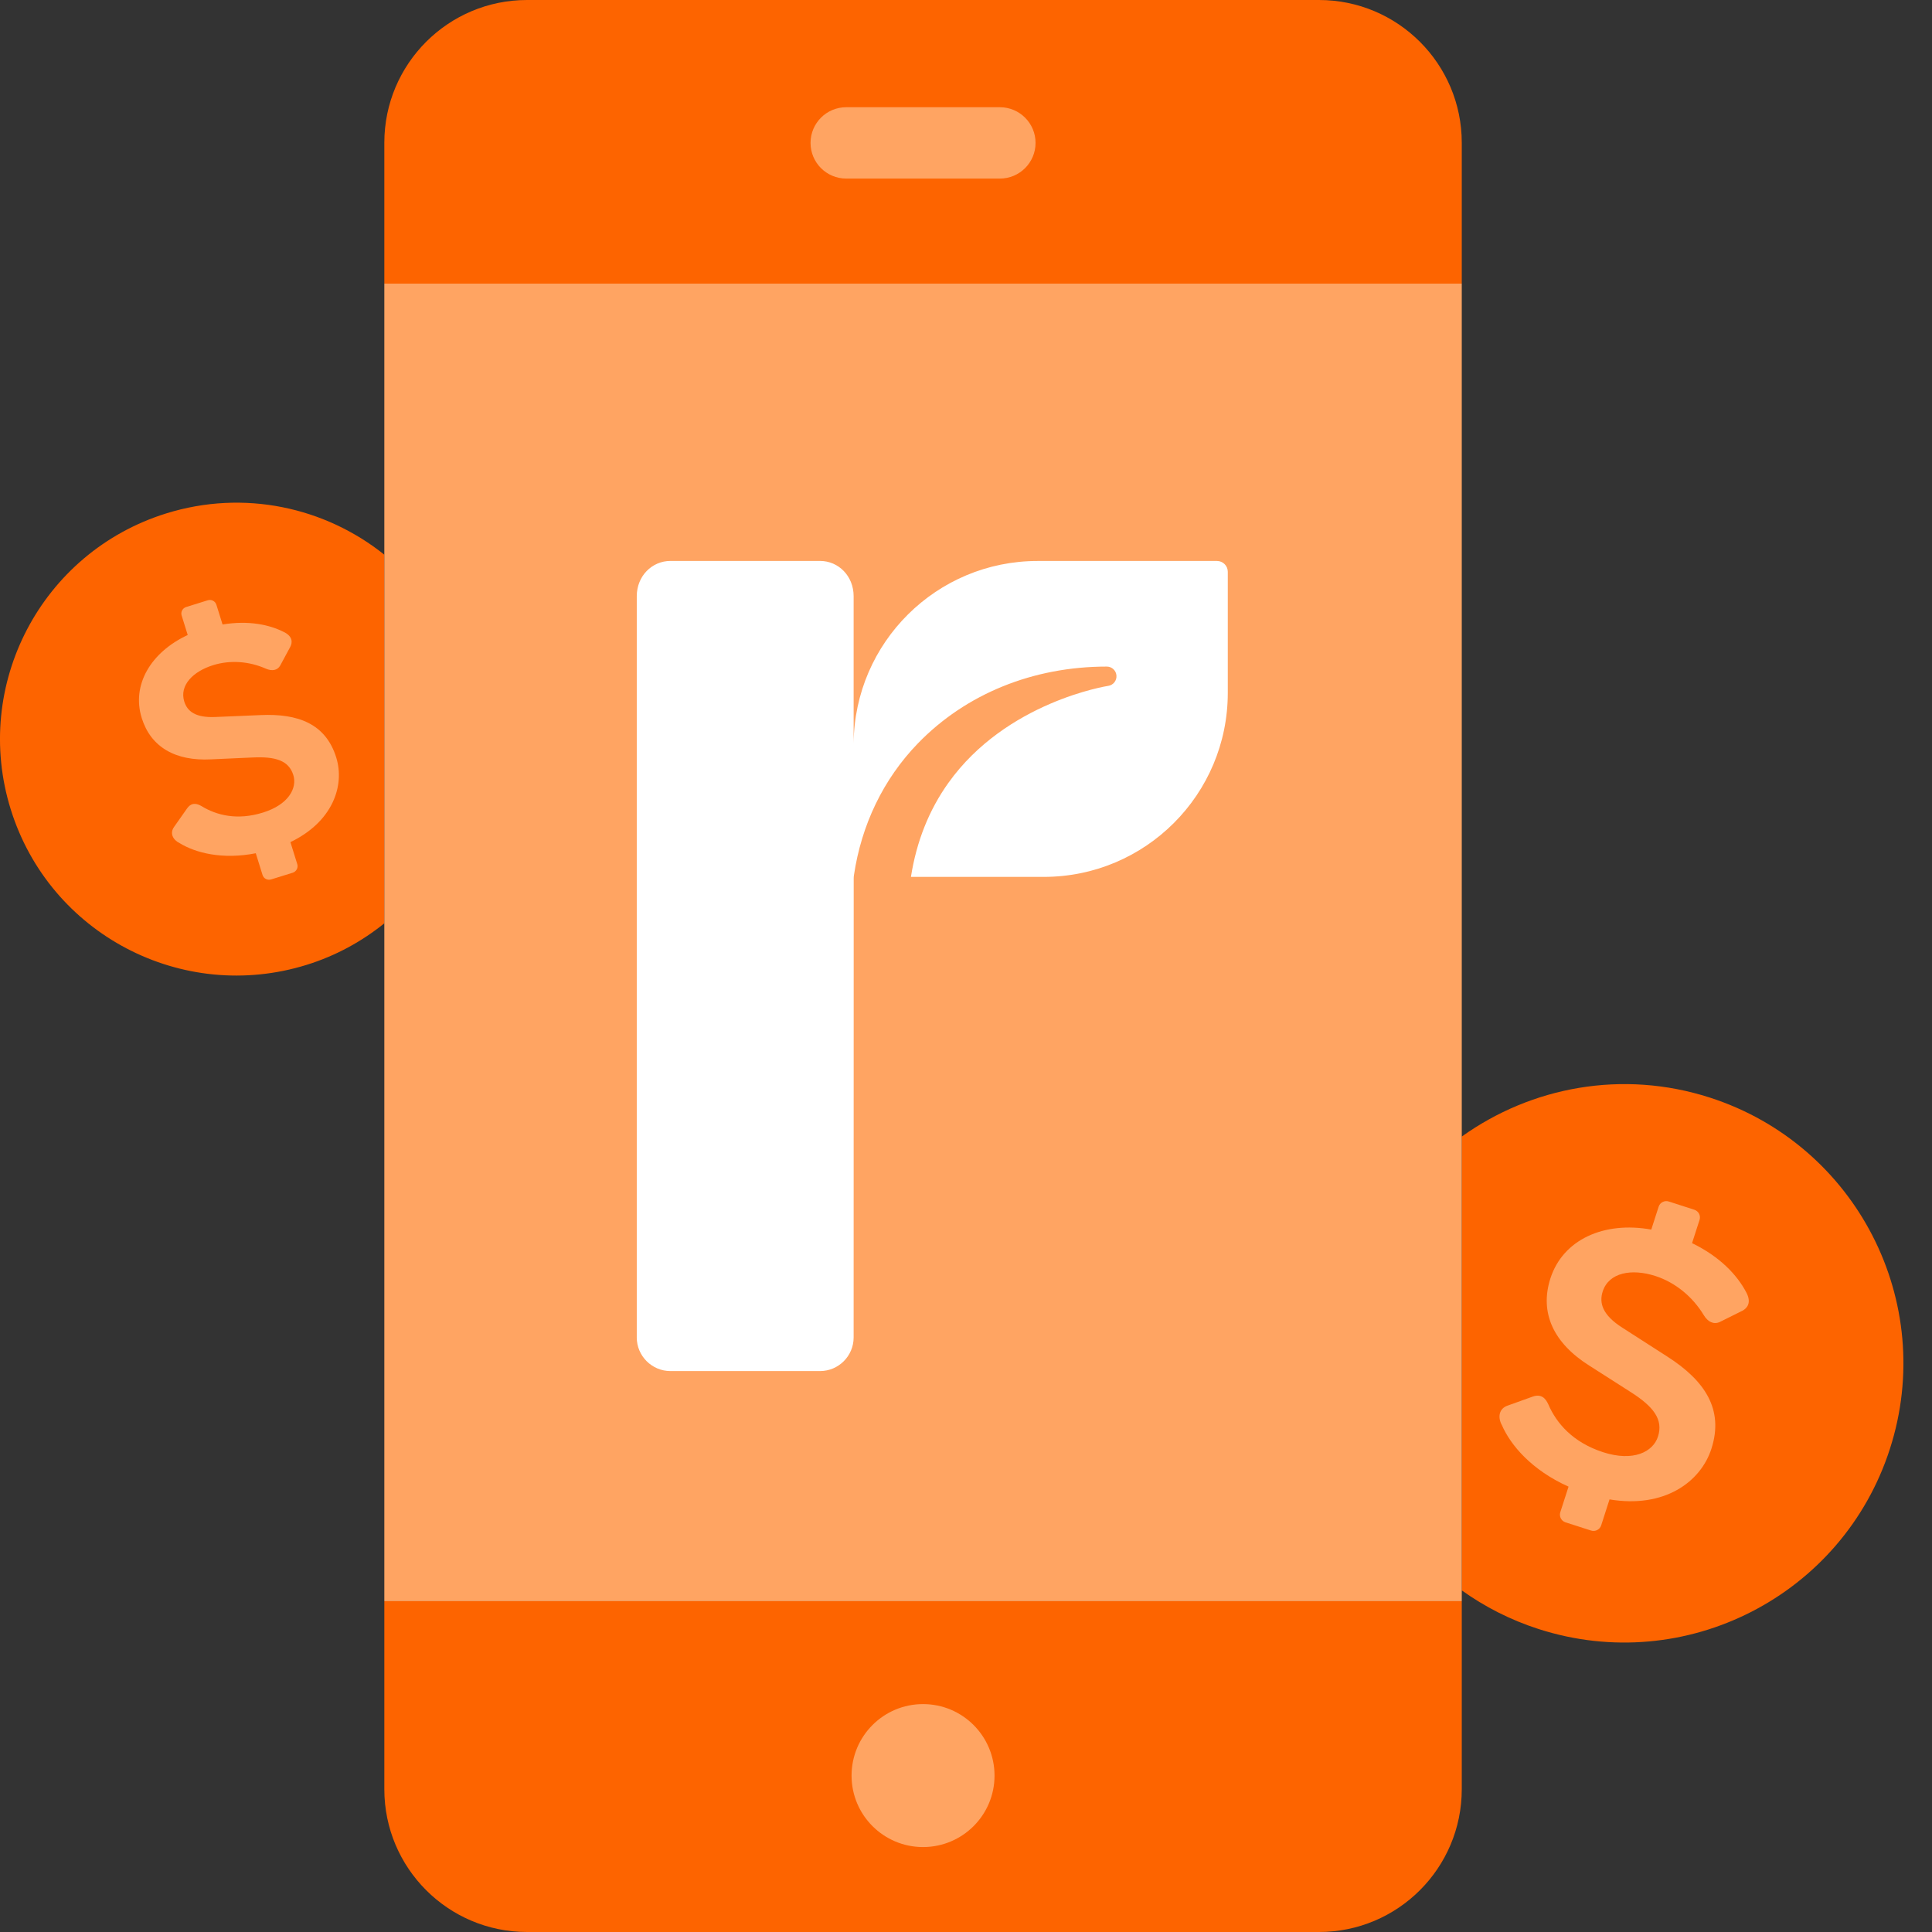
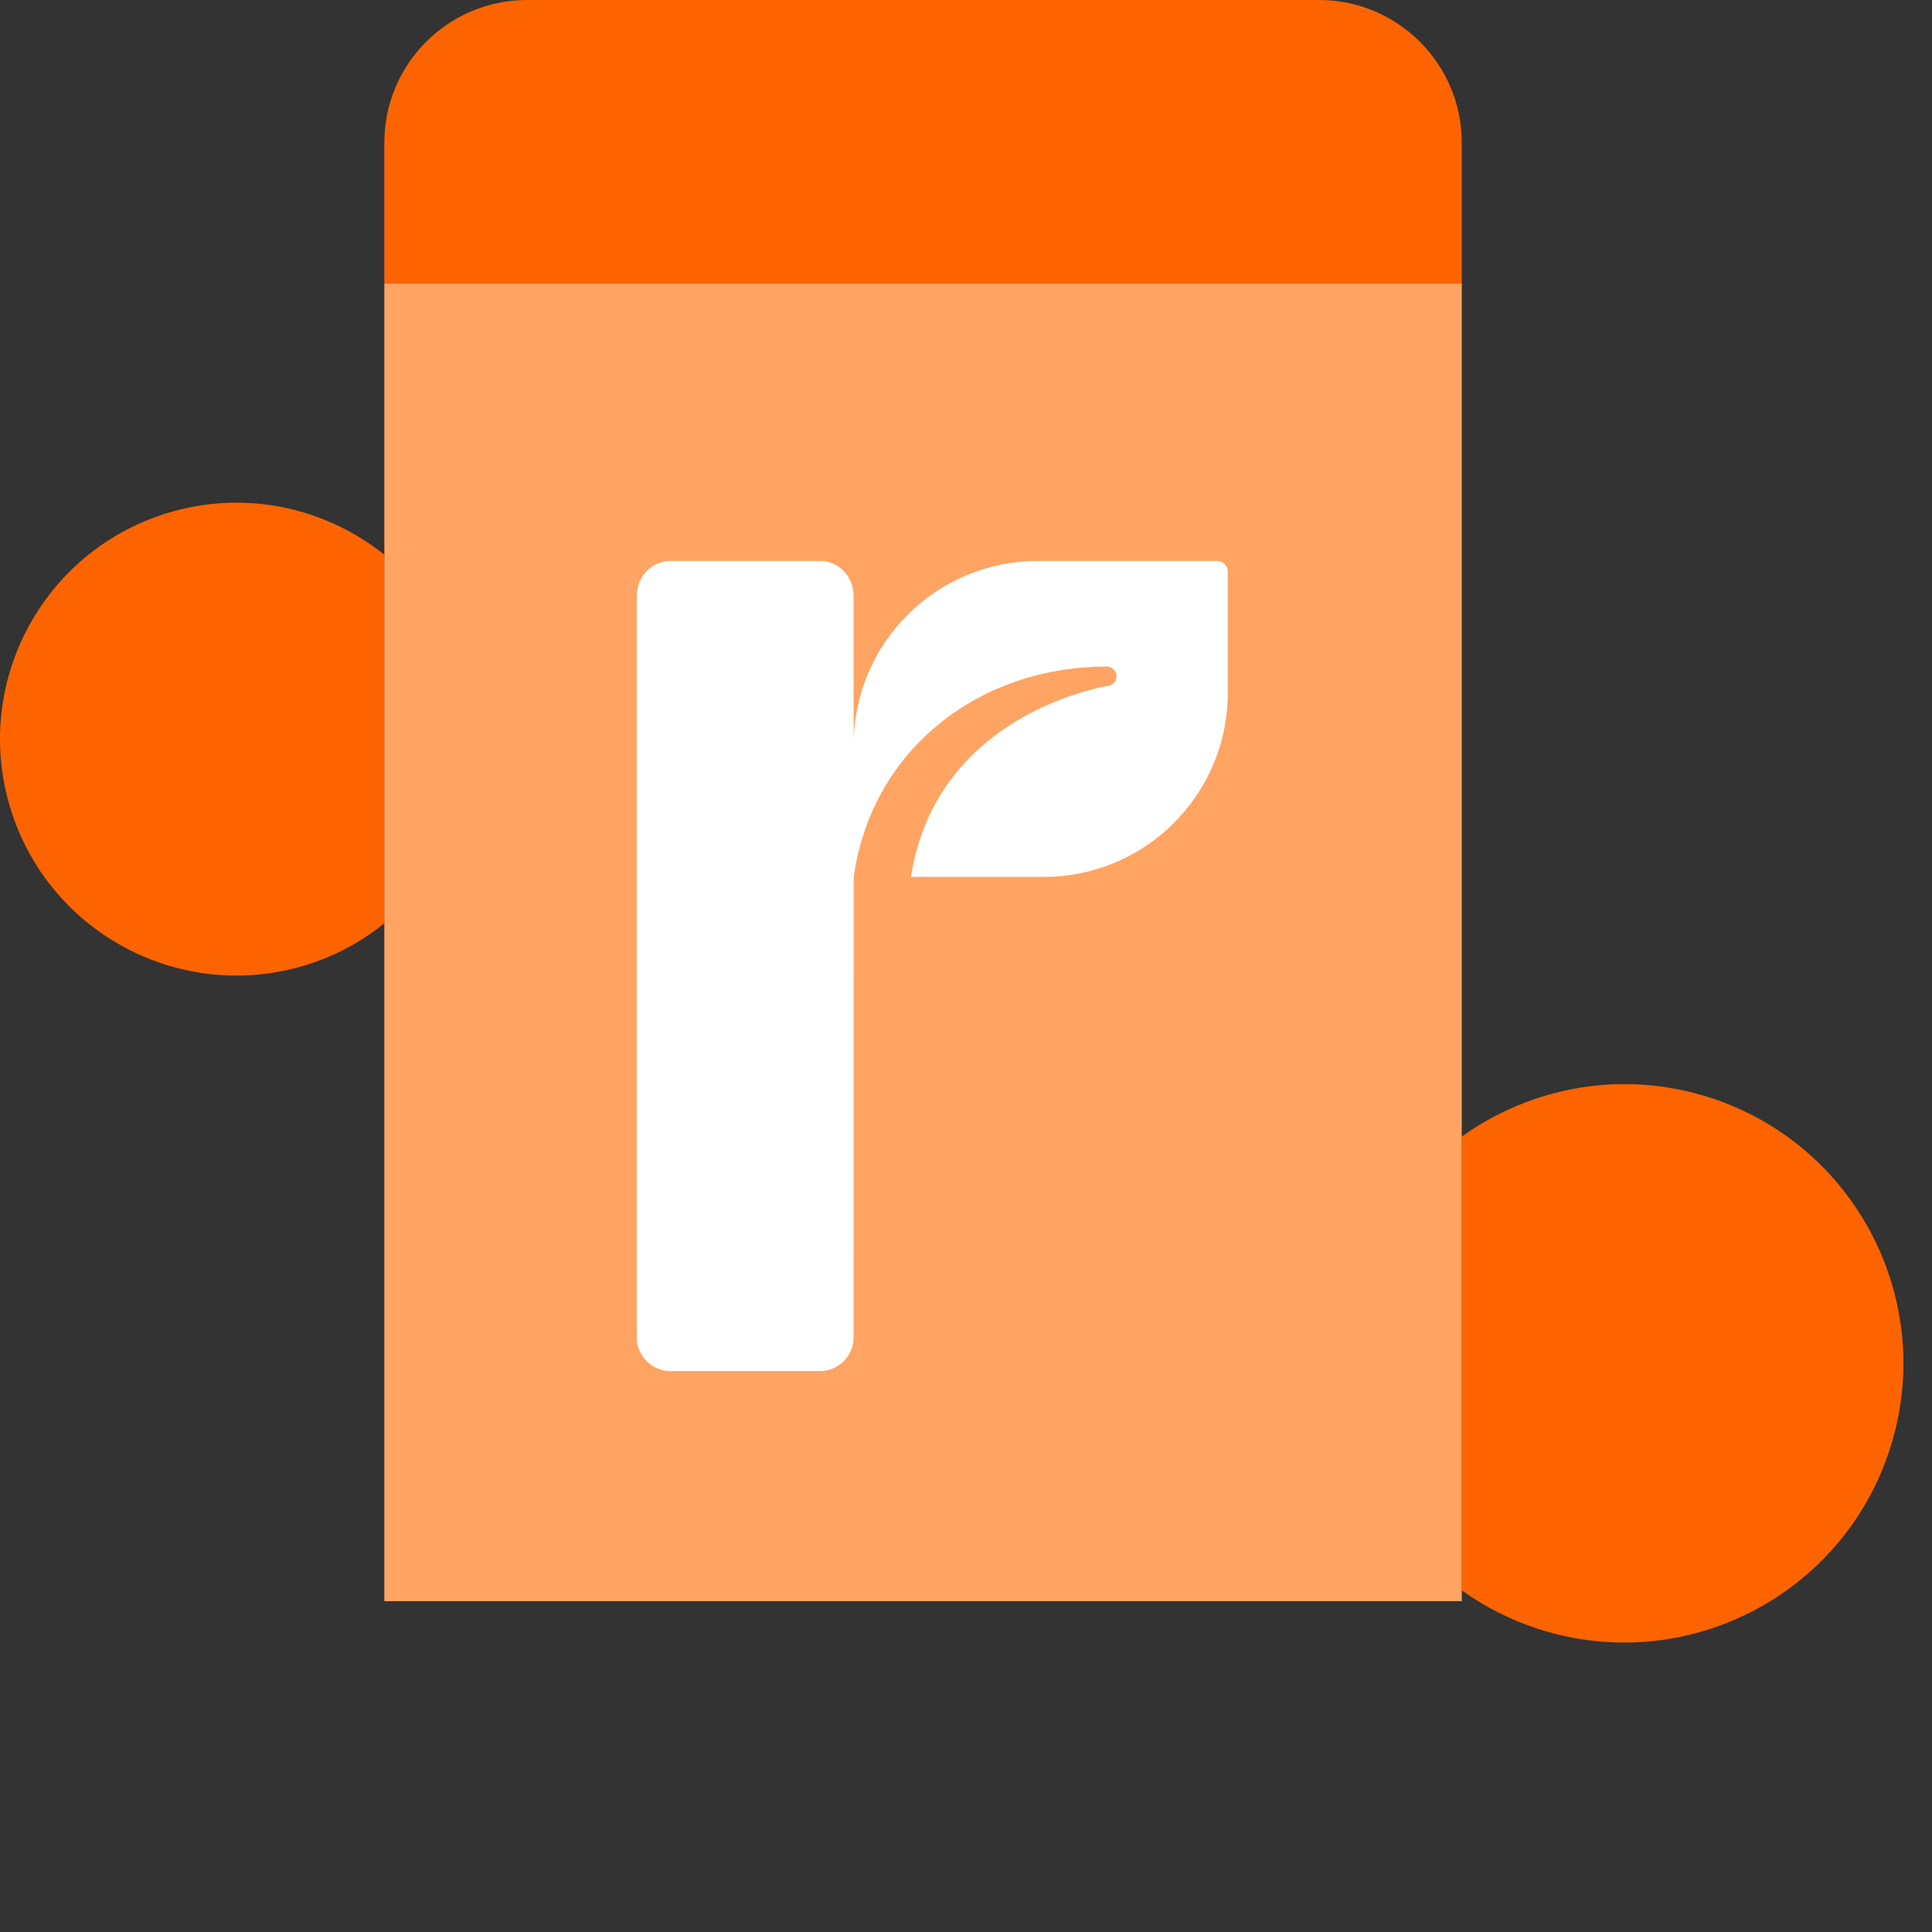
<svg xmlns="http://www.w3.org/2000/svg" width="56" height="56" viewBox="0 0 56 56" fill="none">
  <rect x="0" y="0" width="56" height="56" fill="#333333" stroke="none" />
  <path fill-rule="evenodd" clip-rule="evenodd" d="M49.558 31.813C47.022 30.997 44.383 31.504 42.37 32.944V46.098C43.034 46.572 43.779 46.955 44.596 47.218C48.851 48.589 53.41 46.25 54.78 41.996C56.15 37.742 53.812 33.183 49.558 31.813Z" fill="#FD6400" />
  <path fill-rule="evenodd" clip-rule="evenodd" d="M4.813 14.883C1.201 16.01 -0.814 19.852 0.312 23.463C1.439 27.077 5.281 29.091 8.894 27.965C9.738 27.702 10.49 27.287 11.14 26.763V16.078C9.422 14.703 7.074 14.178 4.813 14.883Z" fill="#FD6400" />
-   <path fill-rule="evenodd" clip-rule="evenodd" d="M7.857 25.491C7.753 25.523 7.642 25.466 7.61 25.362L7.414 24.732C6.441 24.923 5.667 24.72 5.209 24.44C5.013 24.346 4.912 24.151 5.048 23.965L5.42 23.436C5.549 23.251 5.704 23.285 5.842 23.366C6.277 23.633 6.88 23.785 7.624 23.552C8.366 23.321 8.619 22.841 8.502 22.465C8.37 22.042 7.983 21.924 7.322 21.956L6.122 22.01C5.085 22.065 4.372 21.658 4.108 20.812C3.809 19.853 4.37 18.905 5.441 18.406L5.265 17.841C5.233 17.738 5.292 17.628 5.395 17.595L6.023 17.399C6.128 17.367 6.239 17.424 6.272 17.528L6.451 18.101C7.215 17.976 7.813 18.109 8.23 18.32C8.499 18.453 8.473 18.636 8.415 18.747L8.121 19.293C8.042 19.431 7.883 19.46 7.705 19.381C7.226 19.169 6.676 19.125 6.178 19.28C5.594 19.462 5.195 19.865 5.341 20.335C5.429 20.617 5.665 20.811 6.254 20.782L7.557 20.727C8.636 20.679 9.44 20.976 9.745 21.953C10.001 22.77 9.645 23.82 8.418 24.409L8.617 25.049C8.649 25.152 8.59 25.262 8.486 25.296L7.857 25.491Z" fill="#FFA462" />
-   <path fill-rule="evenodd" clip-rule="evenodd" d="M45.375 44.125C45.254 44.086 45.187 43.953 45.226 43.832L45.465 43.091C44.395 42.611 43.786 41.89 43.533 41.308C43.409 41.084 43.443 40.827 43.705 40.74L44.421 40.483C44.672 40.392 44.799 40.53 44.877 40.702C45.114 41.256 45.595 41.812 46.47 42.094C47.344 42.376 47.914 42.084 48.057 41.641C48.218 41.142 47.923 40.767 47.264 40.348L46.068 39.584C45.031 38.932 44.619 38.053 44.939 37.056C45.303 35.928 46.49 35.393 47.863 35.64L48.077 34.976C48.116 34.854 48.248 34.787 48.371 34.826L49.111 35.065C49.234 35.104 49.302 35.235 49.263 35.357L49.045 36.033C49.868 36.432 50.357 36.969 50.614 37.455C50.783 37.766 50.634 37.926 50.503 37.993L49.848 38.319C49.676 38.398 49.505 38.319 49.386 38.122C49.067 37.593 48.567 37.175 47.981 36.985C47.294 36.764 46.633 36.882 46.455 37.434C46.349 37.767 46.443 38.115 47.031 38.488L48.328 39.321C49.402 40.009 49.977 40.842 49.606 41.993C49.296 42.956 48.239 43.728 46.653 43.461L46.411 44.214C46.371 44.336 46.239 44.403 46.116 44.363L45.375 44.125Z" fill="#FFA462" />
  <path fill-rule="evenodd" clip-rule="evenodd" d="M38.231 0H15.277C12.992 0 11.14 1.853 11.14 4.138V8.222H42.37V4.138C42.37 1.853 40.517 0 38.231 0Z" fill="#FD6400" />
-   <path fill-rule="evenodd" clip-rule="evenodd" d="M11.14 51.861C11.14 54.147 12.992 56 15.278 56H38.232C40.517 56 42.37 54.147 42.37 51.861V46.412H11.14V51.861Z" fill="#FD6400" />
  <path fill-rule="evenodd" clip-rule="evenodd" d="M11.14 16.079V26.763V46.411H42.37V46.097V32.944V8.221H11.14V16.079Z" fill="#FFA462" />
-   <path fill-rule="evenodd" clip-rule="evenodd" d="M28.982 5.176H24.528C23.956 5.176 23.494 4.713 23.494 4.142C23.494 3.571 23.956 3.108 24.528 3.108H28.982C29.552 3.108 30.016 3.571 30.016 4.142C30.016 4.713 29.552 5.176 28.982 5.176Z" fill="#FFA462" />
  <path fill-rule="evenodd" clip-rule="evenodd" d="M35.275 16.26H30.077C27.146 16.26 24.768 18.624 24.743 21.549V17.282C24.743 16.697 24.305 16.259 23.769 16.259H21.601H19.434C18.898 16.259 18.457 16.697 18.457 17.282V38.767C18.457 39.303 18.896 39.741 19.432 39.741H21.601H23.77C24.306 39.741 24.743 39.303 24.743 38.767L24.745 25.466C24.745 25.433 24.747 25.401 24.752 25.369C24.968 23.912 25.601 22.584 26.609 21.544C28 20.111 29.944 19.321 32.081 19.321C32.228 19.321 32.35 19.434 32.361 19.58C32.373 19.729 32.267 19.859 32.123 19.88C32.092 19.885 29.165 20.342 27.488 22.694C26.926 23.482 26.565 24.392 26.404 25.417H30.254C33.2 25.417 35.588 23.029 35.588 20.083V16.573C35.588 16.4 35.448 16.26 35.275 16.26Z" fill="white" />
-   <path fill-rule="evenodd" clip-rule="evenodd" d="M28.827 51.467C28.827 52.611 27.899 53.538 26.755 53.538C25.611 53.538 24.683 52.611 24.683 51.467C24.683 50.321 25.611 49.394 26.755 49.394C27.899 49.394 28.827 50.321 28.827 51.467Z" fill="#FFA462" />
</svg>